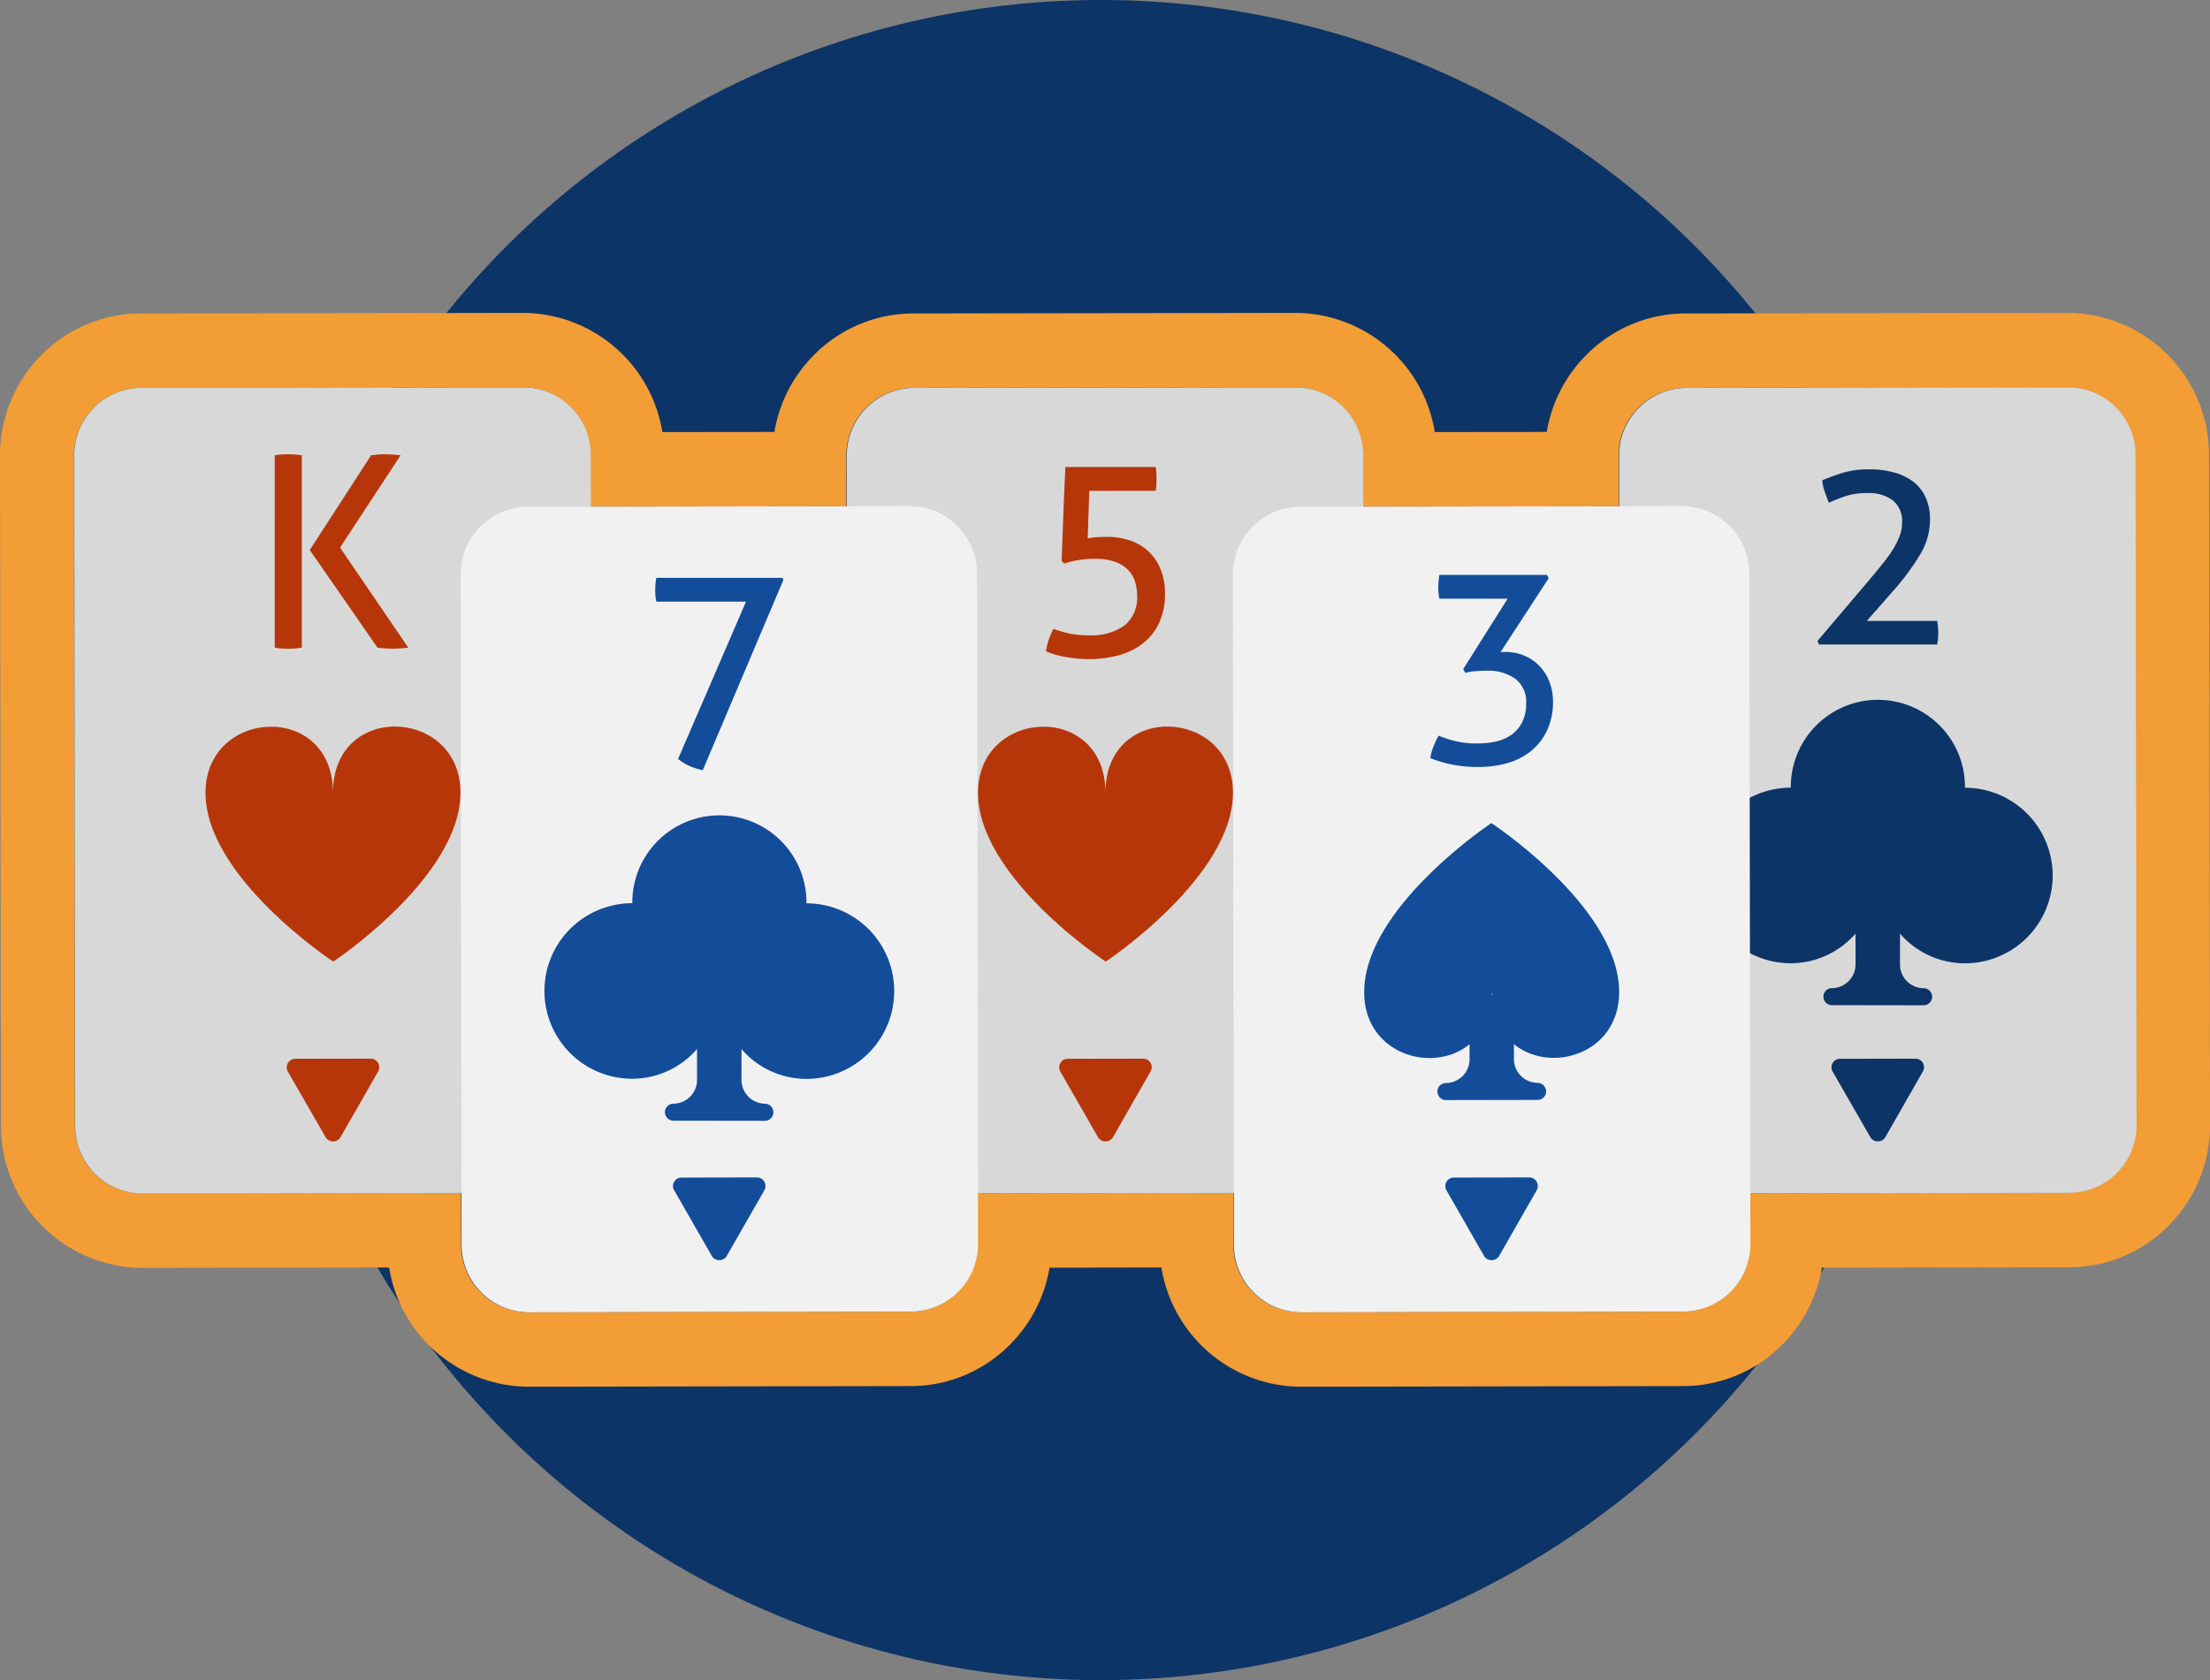
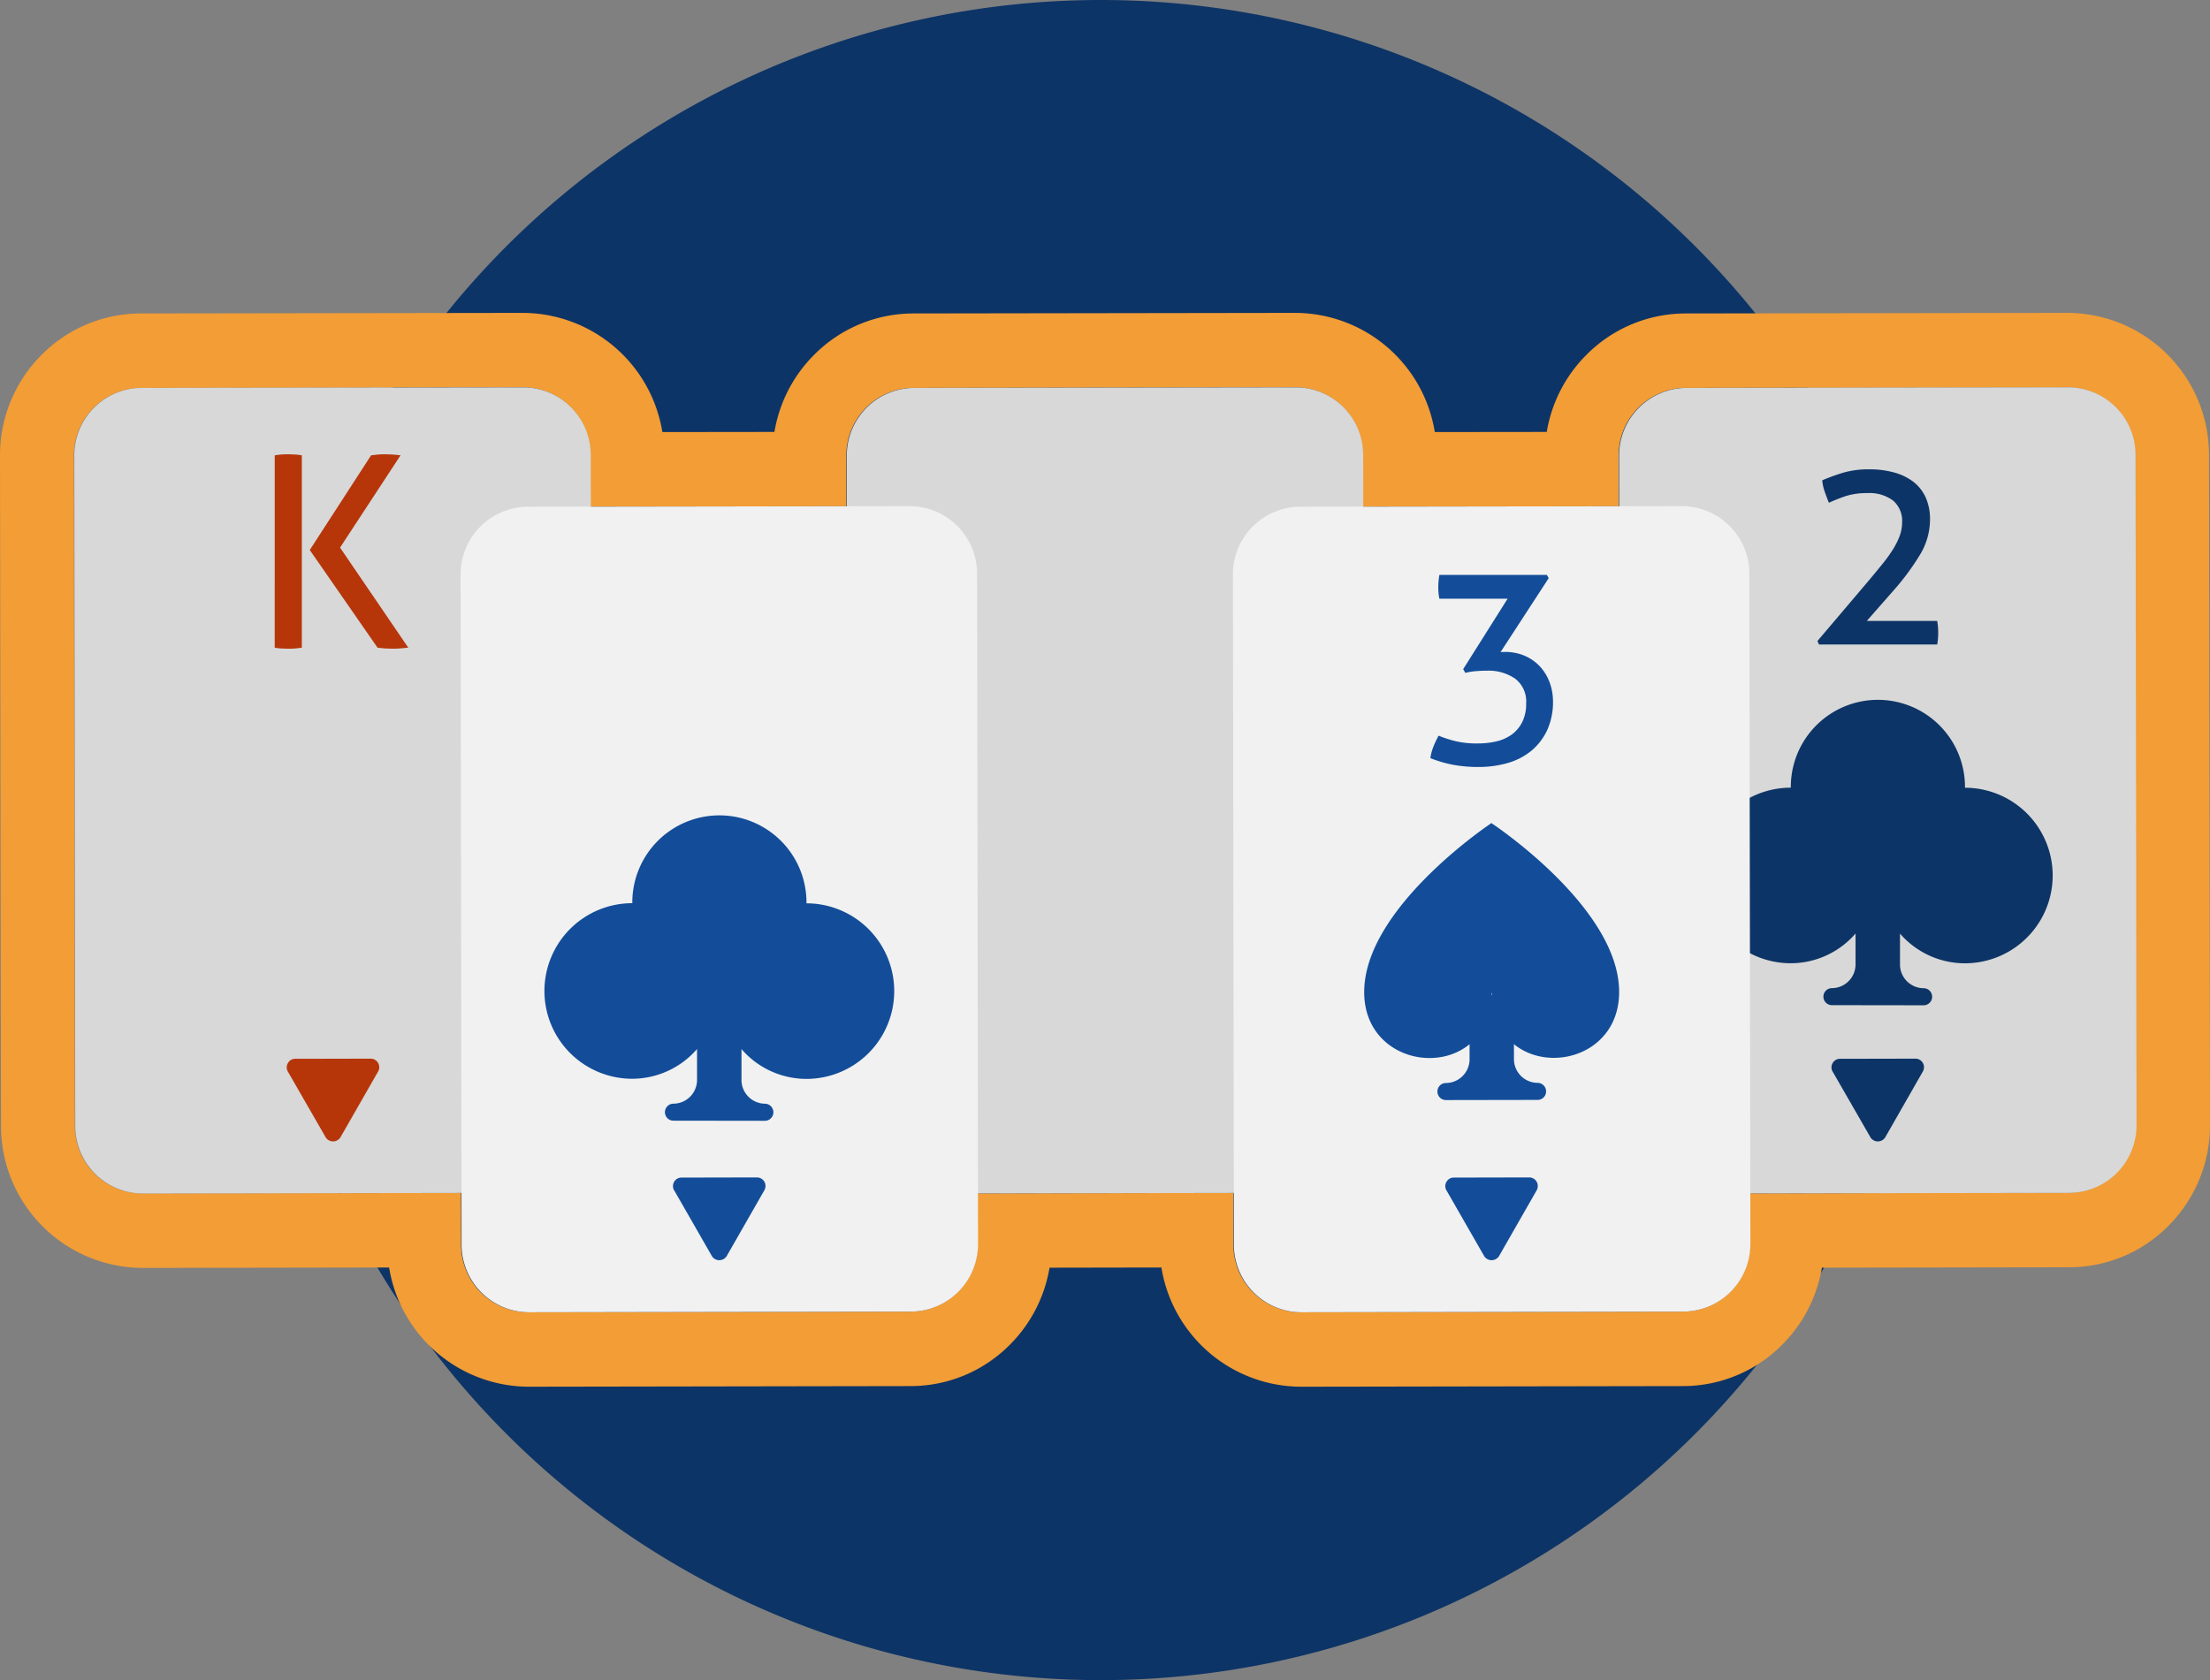
<svg xmlns="http://www.w3.org/2000/svg" width="263" height="200" viewBox="0 0 263 200">
  <rect x="0" y="0" width="263" height="200" fill="#808080" stroke="none" />
  <g id="Group_192699" data-name="Group 192699" transform="translate(-436 -7626)">
    <path id="Path_418569" data-name="Path 418569" d="M208.653,100a100,100,0,1,1-100-100,100,100,0,0,1,100,100" transform="translate(458.348 7626)" fill="#0d3466" />
    <g id="Group_192698" data-name="Group 192698" transform="translate(0 0)">
      <path id="Path_418570" data-name="Path 418570" d="M246.075,18.76a8.047,8.047,0,0,1,8.017,8.066l.116,79.734a8.046,8.046,0,0,1-8,8.089l-37.964.06.011,5.99a8.045,8.045,0,0,1-8.006,8.089l-45.443.075H154.8a8.047,8.047,0,0,1-8.017-8.066l-.007-6.136-30.44.049.007,5.99a8.039,8.039,0,0,1-8,8.089l-45.447.075h-.007a8.044,8.044,0,0,1-8.013-8.066l-.011-6.136-37.938.06h-.011a8.044,8.044,0,0,1-8.013-8.066L8.789,26.917a8.047,8.047,0,0,1,8-8.089l45.436-.068h.011a8.039,8.039,0,0,1,8.013,8.066l.015,6.133,30.462-.041-.007-6a8.04,8.04,0,0,1,8-8.089l45.436-.068h.007a8.042,8.042,0,0,1,8.013,8.066l.011,6.133,30.447-.041-.007-6a8.04,8.04,0,0,1,8-8.089l45.436-.068h.007Zm0-8.86h-.007l-45.451.068a16.622,16.622,0,0,0-11.876,4.978,16.855,16.855,0,0,0-4.669,9.124l-13.324.015A16.873,16.873,0,0,0,154.166,9.9l-45.454.068a16.631,16.631,0,0,0-11.88,4.978,16.855,16.855,0,0,0-4.669,9.124l-13.339.015A16.88,16.88,0,0,0,62.238,9.9L16.78,9.968A16.635,16.635,0,0,0,4.9,14.945,16.9,16.9,0,0,0,0,26.939l.116,79.727a16.9,16.9,0,0,0,16.8,16.919l29.391-.049a16.884,16.884,0,0,0,16.582,14.191l45.466-.075a16.605,16.605,0,0,0,11.872-4.974,16.888,16.888,0,0,0,4.673-9.12l13.313-.023A16.886,16.886,0,0,0,154.8,137.728l45.466-.075a16.611,16.611,0,0,0,11.872-4.974,16.919,16.919,0,0,0,4.676-9.12l29.406-.049a16.614,16.614,0,0,0,11.872-4.974A16.908,16.908,0,0,0,263,106.557l-.119-79.746A16.894,16.894,0,0,0,246.075,9.9" transform="translate(436 7653.346)" fill="#f29d35" />
      <path id="Path_418571" data-name="Path 418571" d="M113.207,100.057a8.041,8.041,0,0,1-8,8.085l-45.439.075a8.043,8.043,0,0,1-8.024-8.07l-.116-79.734a8.049,8.049,0,0,1,8-8.089l45.436-.068a8.042,8.042,0,0,1,8.024,8.066Z" transform="translate(577.052 7659.854)" fill="#d8d8d8" />
      <path id="Path_418572" data-name="Path 418572" d="M58.535,35.034l4.512,7.848a1.041,1.041,0,0,0,1.739,0l4.49-7.859a1.019,1.019,0,0,0-.877-1.524l-9,.019a.987.987,0,0,0-.862.508,1,1,0,0,0,0,1.012" transform="translate(595.555 7718.522)" fill="#0d3466" />
      <path id="Path_418573" data-name="Path 418573" d="M85.42,32.6a10.363,10.363,0,1,0-20.725-.015,10.448,10.448,0,0,0-.019,20.9,10.214,10.214,0,0,0,7.722-3.54l0,3.668a2.83,2.83,0,0,1-2.814,2.837,1.012,1.012,0,0,0,0,2.024l10.913.015a1.016,1.016,0,0,0,0-2.032,2.827,2.827,0,0,1-2.81-2.837l0-3.664A10.235,10.235,0,0,0,85.4,53.492a10.448,10.448,0,0,0,.015-20.9" transform="translate(584.421 7687.179)" fill="#0d3466" />
      <path id="Path_418574" data-name="Path 418574" d="M58.138,35.706l-.187-.414L64.139,28q.823-.988,1.534-1.862a17.717,17.717,0,0,0,1.232-1.7,9.114,9.114,0,0,0,.821-1.625,4.707,4.707,0,0,0,.3-1.655,3.167,3.167,0,0,0-1.071-2.581,4.691,4.691,0,0,0-3.068-.892,8.237,8.237,0,0,0-2.557.35,21.082,21.082,0,0,0-2.019.8c-.168-.425-.332-.862-.489-1.306a5.455,5.455,0,0,1-.3-1.369,25.048,25.048,0,0,1,2.448-.892,10.723,10.723,0,0,1,3.143-.414,10.849,10.849,0,0,1,2.937.369,6.7,6.7,0,0,1,2.292,1.095,4.933,4.933,0,0,1,1.482,1.866,6.291,6.291,0,0,1,.523,2.66,8.113,8.113,0,0,1-1.168,4.139,29.755,29.755,0,0,1-3.318,4.458L63.825,32.9H72.2c.041.233.075.467.093.7s.03.474.03.734c0,.23-.011.467-.03.7a6.1,6.1,0,0,1-.093.673Z" transform="translate(594.333 7667.014)" fill="#0d3466" />
      <path id="Path_418575" data-name="Path 418575" d="M88.581,100.057a8.045,8.045,0,0,1-8.006,8.085l-45.436.075a8.038,8.038,0,0,1-8.024-8.07L27,20.413a8.047,8.047,0,0,1,8-8.089l45.432-.068a8.042,8.042,0,0,1,8.024,8.066Z" transform="translate(509.769 7659.854)" fill="#d8d8d8" />
-       <path id="Path_418576" data-name="Path 418576" d="M33.907,35.034l4.508,7.848a1.045,1.045,0,0,0,1.743,0l4.49-7.859a1.018,1.018,0,0,0,0-1.016,1.032,1.032,0,0,0-.873-.508l-9,.019a.991.991,0,0,0-.862.508,1.02,1.02,0,0,0,0,1.012" transform="translate(528.274 7718.522)" fill="#b6360a" />
-       <path id="Path_418577" data-name="Path 418577" d="M61.527,30.841C61.545,40.921,46.385,50.97,46.385,50.97s-15.186-10-15.2-20.087,15.156-10.9,15.168-.019c-.011-10.881,15.16-10.109,15.175-.023" transform="translate(521.201 7689.498)" fill="#b6360a" />
-       <path id="Path_418578" data-name="Path 418578" d="M47.506,29.872a8.065,8.065,0,0,1-.7,3.473,6.616,6.616,0,0,1-1.915,2.415,8.085,8.085,0,0,1-2.874,1.418,13.388,13.388,0,0,1-3.583.463,15.893,15.893,0,0,1-2.571-.226,10.831,10.831,0,0,1-2.512-.7,6.77,6.77,0,0,1,.314-1.351,9.75,9.75,0,0,1,.567-1.324,15.36,15.36,0,0,0,1.93.561,10.728,10.728,0,0,0,2.273.2,6.8,6.8,0,0,0,4.251-1.159,4.29,4.29,0,0,0,1.5-3.616,5.211,5.211,0,0,0-.269-1.686,3.444,3.444,0,0,0-.87-1.385,4.052,4.052,0,0,0-1.564-.926,7.25,7.25,0,0,0-2.351-.331,11.276,11.276,0,0,0-1.926.158,10.441,10.441,0,0,0-1.676.41l-.314-.286c.06-1.866.131-3.728.2-5.591s.157-3.728.239-5.617H46.4a4.429,4.429,0,0,1,.078.685c.015.222.019.451.019.685,0,.256,0,.5-.019.749a4.5,4.5,0,0,1-.078.715H38.5l-.187,5.67a7.8,7.8,0,0,1,1.217-.158q.616-.034.963-.034a8.749,8.749,0,0,1,2.874.444A5.8,5.8,0,0,1,47,26.99a7.554,7.554,0,0,1,.511,2.882" transform="translate(527.129 7666.82)" fill="#b6360a" />
      <path id="Path_418579" data-name="Path 418579" d="M63.944,100.057a8.041,8.041,0,0,1-8,8.085l-45.439.075a8.052,8.052,0,0,1-8.024-8.07L2.37,20.413a8.037,8.037,0,0,1,8-8.089L55.8,12.256a8.047,8.047,0,0,1,8.028,8.066Z" transform="translate(442.475 7659.854)" fill="#d8d8d8" />
      <path id="Path_418580" data-name="Path 418580" d="M9.276,35.034l4.512,7.848a1.038,1.038,0,0,0,1.735,0l4.5-7.859a1.022,1.022,0,0,0-.877-1.524l-9,.019a.97.97,0,0,0-.862.508,1,1,0,0,0-.007,1.012" transform="translate(460.979 7718.522)" fill="#b6360a" />
-       <path id="Path_418581" data-name="Path 418581" d="M36.892,30.841C36.907,40.921,21.754,50.97,21.754,50.97s-15.19-10-15.2-20.087,15.153-10.9,15.168-.019c-.015-10.881,15.16-10.109,15.171-.023" transform="translate(453.904 7689.498)" fill="#b6360a" />
      <path id="Path_418582" data-name="Path 418582" d="M8.76,14.5c.254-.041.515-.071.791-.094s.545-.03.817-.03.549.011.825.03.537.053.791.094v22.9c-.254.041-.519.071-.791.094s-.549.03-.825.03-.575-.011-.851-.03-.526-.053-.758-.094Zm4.169,11.272,7.3-11.272c.295-.041.582-.071.866-.094s.541-.03.773-.03c.272,0,.567.011.888.03s.638.053.978.094l-7.2,10.986,8.118,11.911c-.336.041-.668.071-.993.094s-.638.03-.933.03c-.254,0-.526-.011-.821-.03s-.6-.053-.914-.094Z" transform="translate(459.934 7665.699)" fill="#b6360a" />
      <path id="Path_418583" data-name="Path 418583" d="M76.267,103.812a8.037,8.037,0,0,1-8,8.085l-45.439.079a8.052,8.052,0,0,1-8.024-8.07l-.116-79.734A8.049,8.049,0,0,1,22.7,16.083l45.428-.068a8.043,8.043,0,0,1,8.028,8.066Z" transform="translate(476.125 7670.237)" fill="#f1f1f1" />
      <path id="Path_418584" data-name="Path 418584" d="M21.6,38.793,26.1,46.641a1.04,1.04,0,0,0,1.739-.008l4.494-7.856a1.019,1.019,0,0,0-.873-1.524l-9,.019a.99.99,0,0,0-.87.508,1.011,1.011,0,0,0,0,1.012" transform="translate(494.632 7728.906)" fill="#134d99" />
      <path id="Path_418585" data-name="Path 418585" d="M48.48,36.256a10.363,10.363,0,1,0-20.725-.019,10.45,10.45,0,0,0-.019,20.9,10.24,10.24,0,0,0,7.722-3.54l0,3.668a2.829,2.829,0,0,1-2.81,2.837,1.012,1.012,0,0,0,0,2.024l10.909.015a1.018,1.018,0,0,0,0-2.035,2.827,2.827,0,0,1-2.81-2.837l0-3.664a10.226,10.226,0,0,0,7.718,3.548,10.448,10.448,0,0,0,.015-20.9" transform="translate(483.494 7697.278)" fill="#134d99" />
-       <path id="Path_418586" data-name="Path 418586" d="M26.547,41.182a8.845,8.845,0,0,1-1.56-.5,5.5,5.5,0,0,1-1.377-.843l8.084-18.725H21.024a6.066,6.066,0,0,1-.1-.651c-.019-.218-.03-.448-.03-.681,0-.26.011-.512.03-.768s.056-.5.1-.734h15l.127.226Z" transform="translate(493.083 7676.508)" fill="#134d99" />
      <path id="Path_418587" data-name="Path 418587" d="M100.894,103.812a8.042,8.042,0,0,1-8.006,8.085l-45.439.079a8.05,8.05,0,0,1-8.024-8.07l-.112-79.734a8.04,8.04,0,0,1,8-8.089l45.436-.068a8.039,8.039,0,0,1,8.02,8.066Z" transform="translate(543.411 7670.237)" fill="#f1f1f1" />
      <path id="Path_418588" data-name="Path 418588" d="M46.222,38.793l4.5,7.848a1.047,1.047,0,0,0,1.747-.008l4.494-7.856a1.037,1.037,0,0,0-.011-1.016,1.013,1.013,0,0,0-.87-.508l-9,.019a.987.987,0,0,0-.862.508,1,1,0,0,0,0,1.012" transform="translate(561.914 7728.906)" fill="#134d99" />
      <path id="Path_418589" data-name="Path 418589" d="M51.229,38.248A9.5,9.5,0,0,0,53.49,38a5.117,5.117,0,0,0,1.832-.828,4.176,4.176,0,0,0,1.228-1.482,4.853,4.853,0,0,0,.459-2.212,3.414,3.414,0,0,0-1.3-2.931,5.563,5.563,0,0,0-3.378-.956c-.425,0-.851.019-1.28.053a7.041,7.041,0,0,0-1.28.207l-.254-.448L54.8,21.024H46.683a6.893,6.893,0,0,1-.131-1.366c0-.237.015-.482.034-.737a7.179,7.179,0,0,1,.1-.73h12.79l.22.38-5.744,8.823a.631.631,0,0,1,.22-.034h.25a5.833,5.833,0,0,1,2.575.527,5.4,5.4,0,0,1,1.8,1.366,5.826,5.826,0,0,1,1.06,1.881,6.557,6.557,0,0,1,.347,2.054,8.093,8.093,0,0,1-.709,3.518,7.08,7.08,0,0,1-1.911,2.453,7.906,7.906,0,0,1-2.81,1.433,12.623,12.623,0,0,1-3.445.463,16.525,16.525,0,0,1-2.971-.256,14.546,14.546,0,0,1-2.747-.8,5.725,5.725,0,0,1,.362-1.366,11.935,11.935,0,0,1,.616-1.309A13.756,13.756,0,0,0,48.7,38a11.117,11.117,0,0,0,2.527.252" transform="translate(560.61 7676.248)" fill="#134d99" />
      <path id="Path_418590" data-name="Path 418590" d="M58.64,26.043S43.483,36.092,43.5,46.179c.011,7.4,8.2,9.771,12.54,6.185v1.78a2.829,2.829,0,0,1-2.81,2.837,1.016,1.016,0,0,0,0,2.032l10.917-.019a1.007,1.007,0,0,0,1-1.016,1.019,1.019,0,0,0-1-1.016,2.827,2.827,0,0,1-2.825-2.825V52.36c4.352,3.563,12.529,1.185,12.518-6.23-.011-10.079-15.2-20.087-15.2-20.087m.06,20.452h-.063c0-.117.03-.218.034-.342,0,.124.026.226.03.342" transform="translate(554.845 7697.938)" fill="#134d99" />
      <rect id="Rectangle_56920" data-name="Rectangle 56920" width="263" height="200" transform="translate(436 7626)" fill="none" />
    </g>
  </g>
</svg>